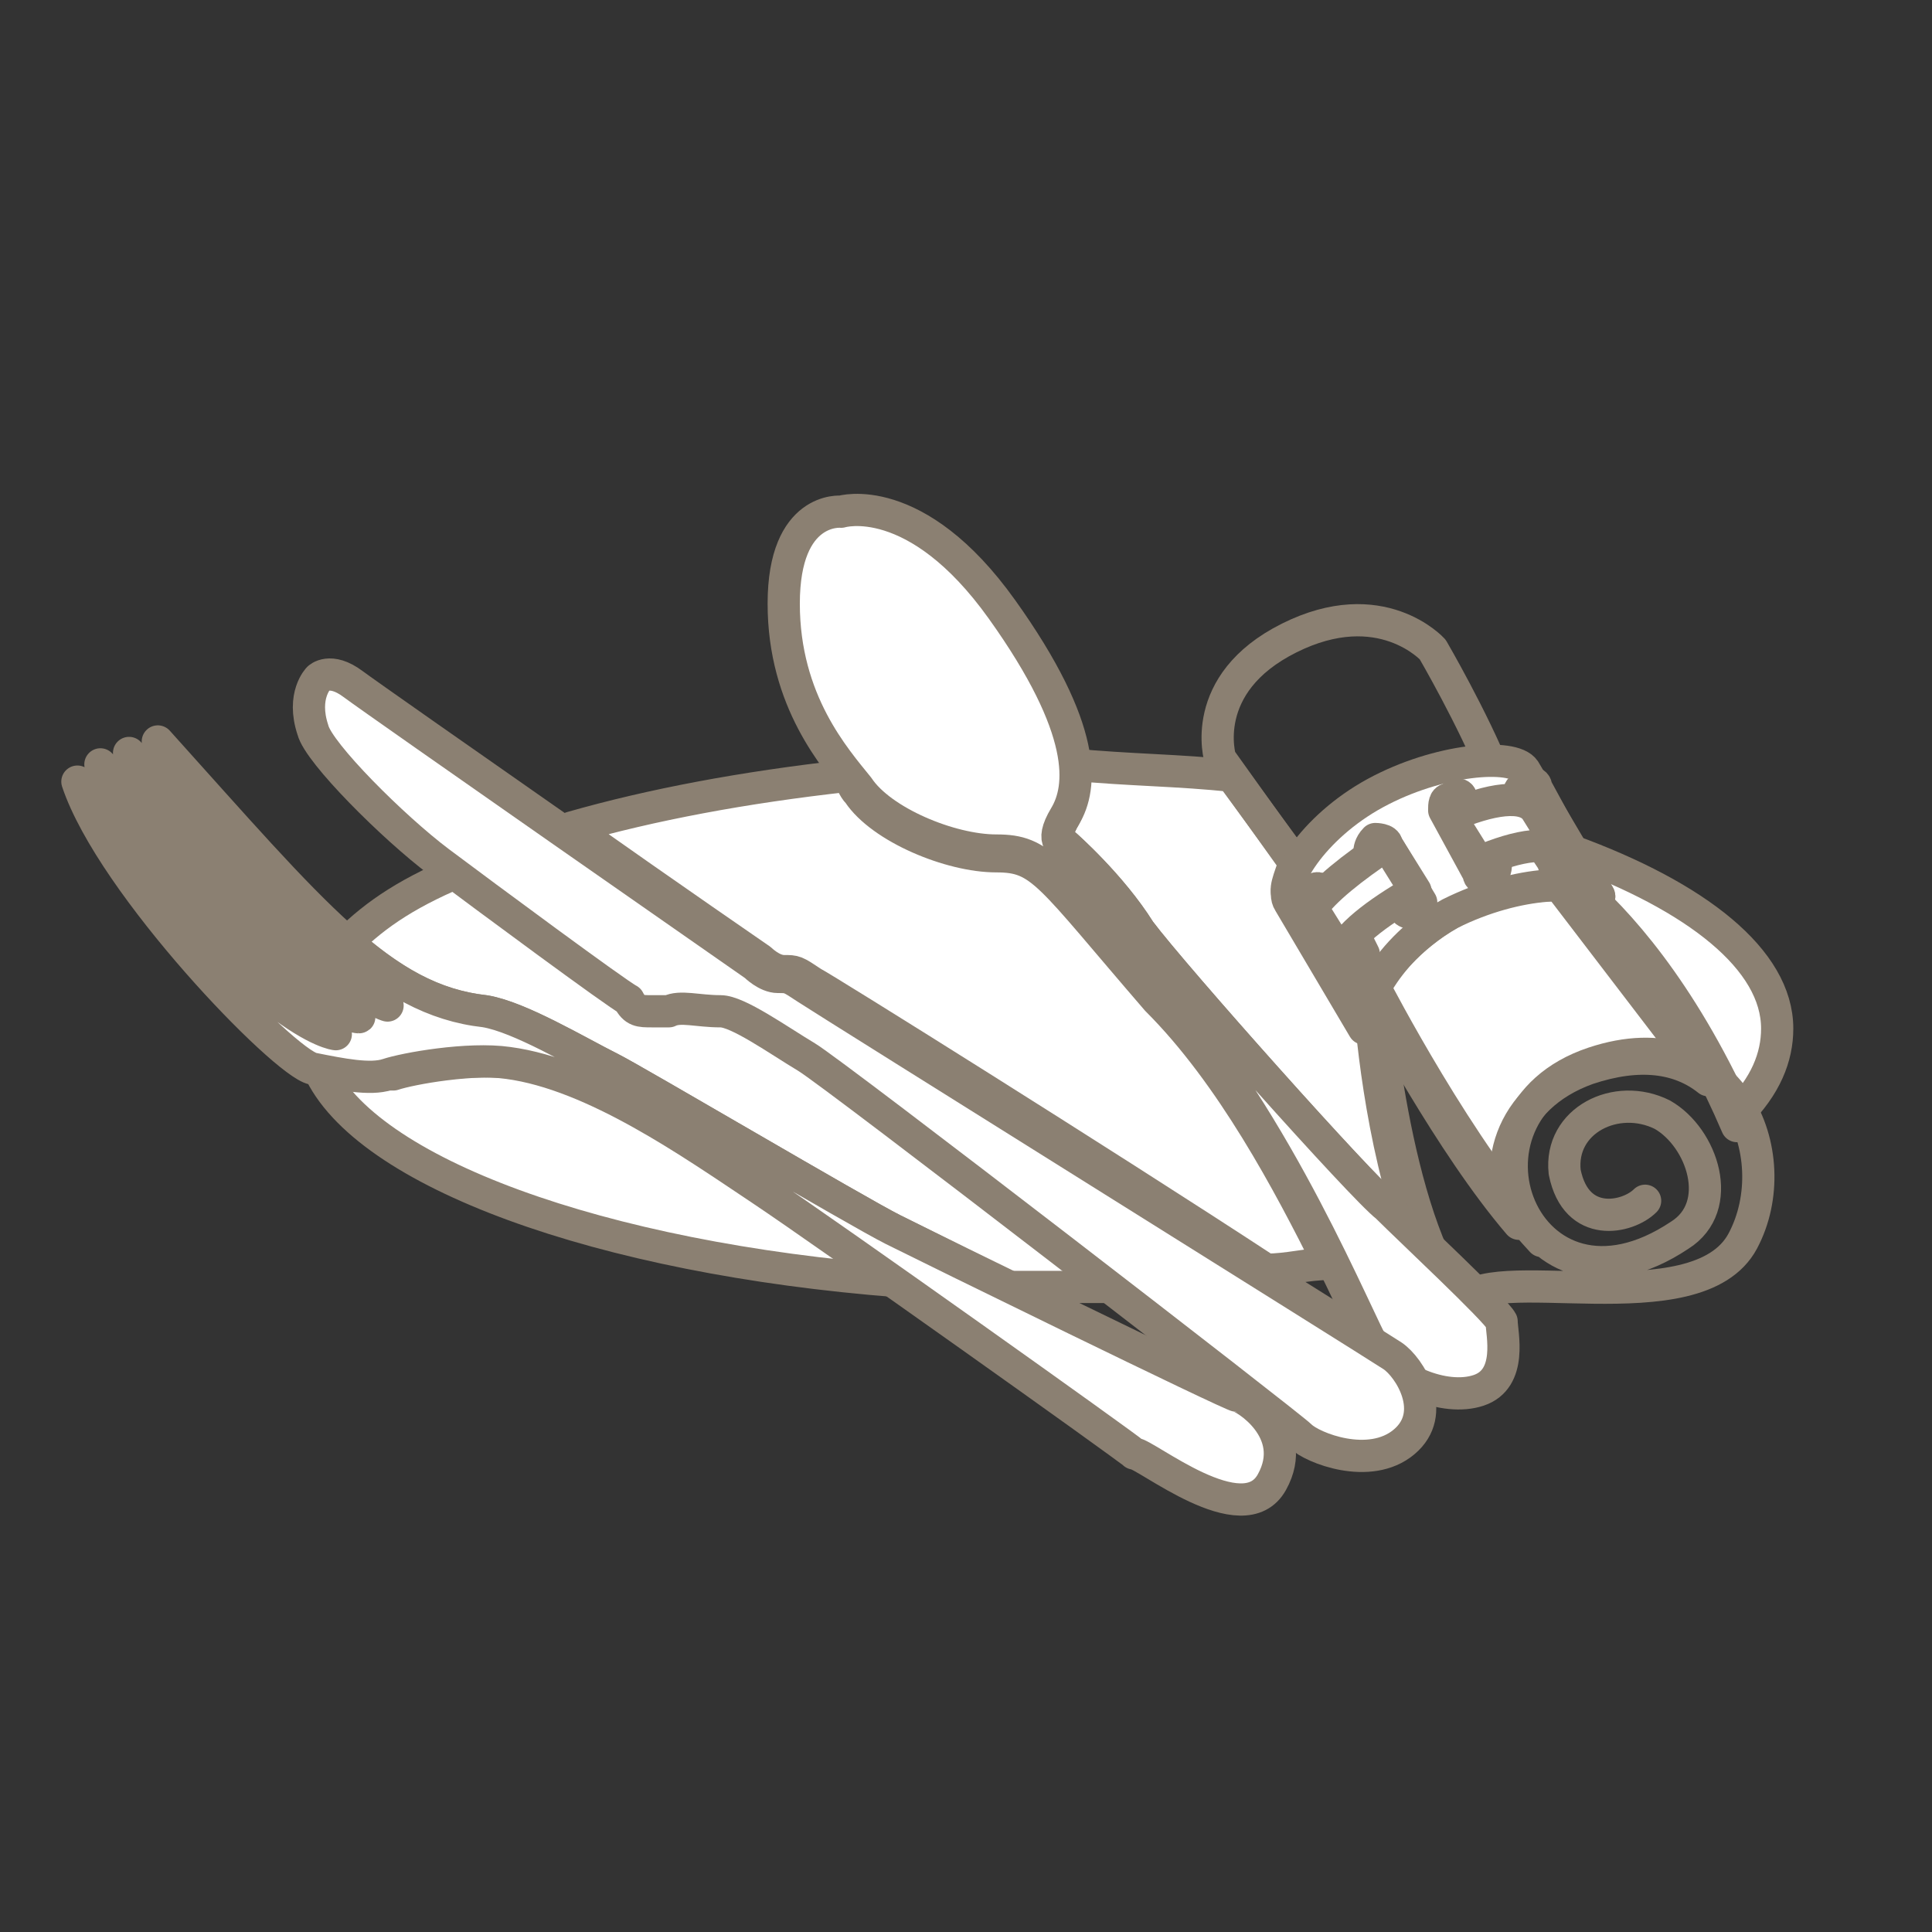
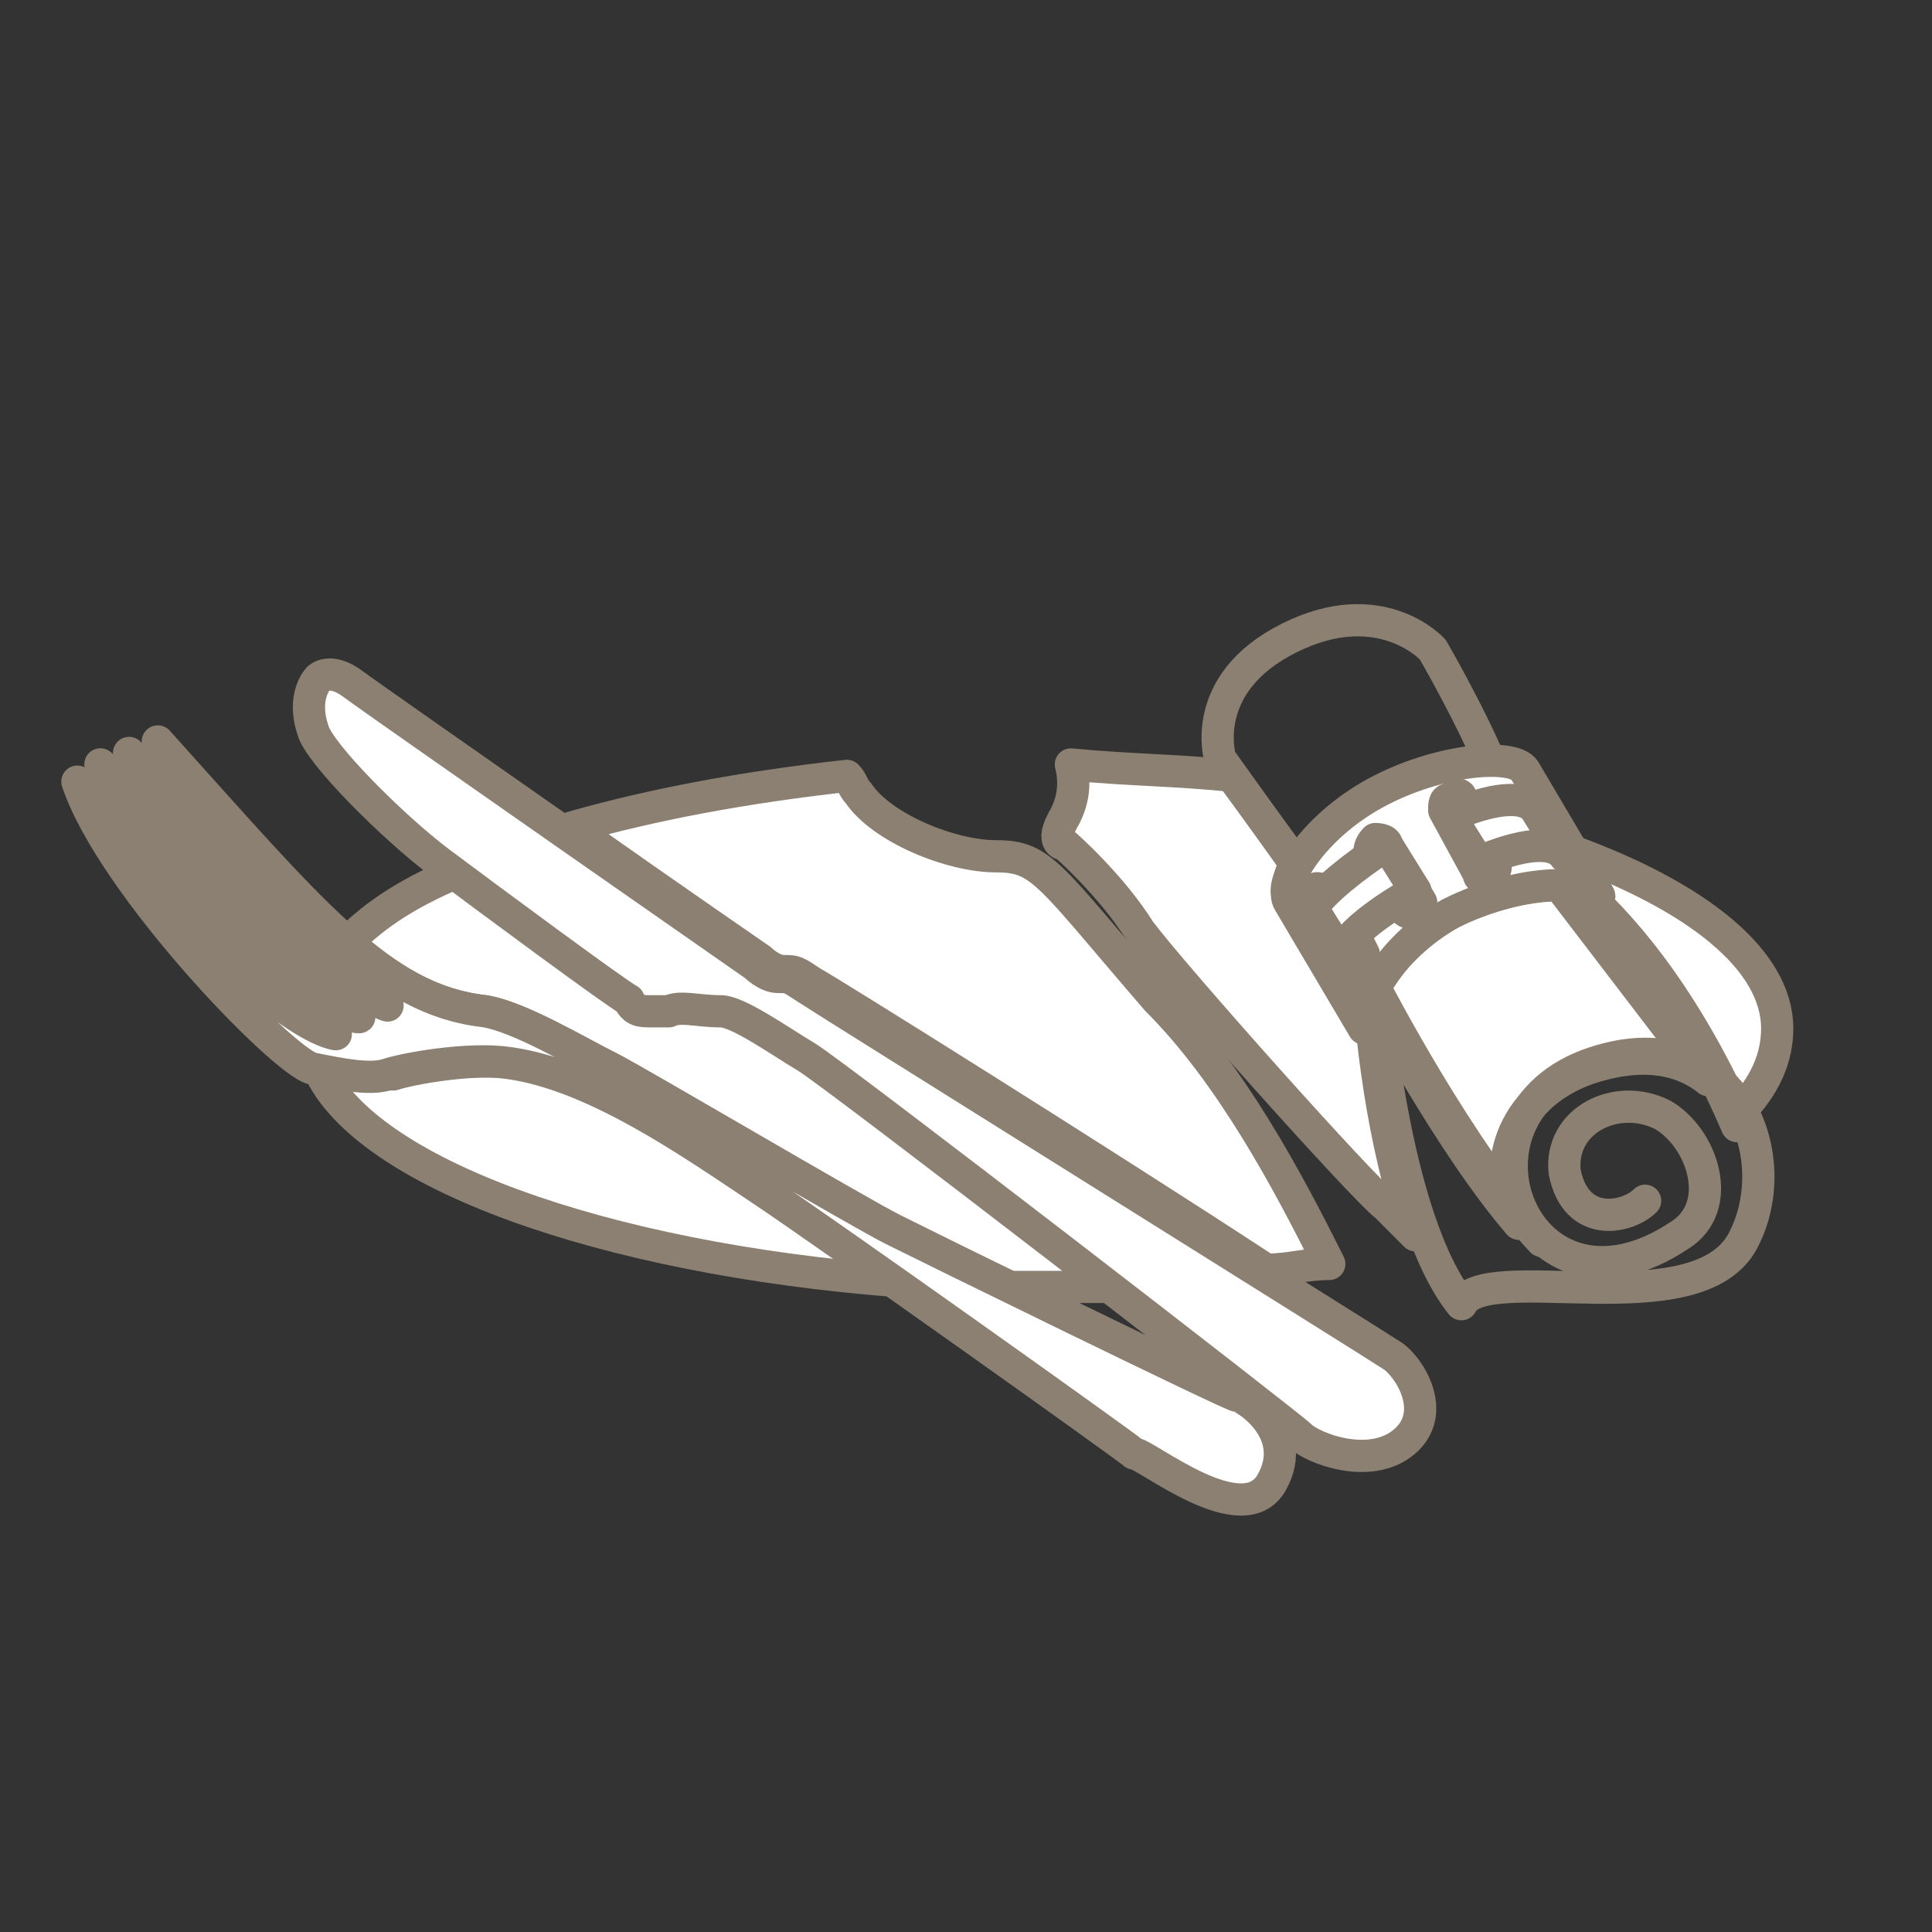
<svg xmlns="http://www.w3.org/2000/svg" xml:space="preserve" width="2.117mm" height="2.117mm" version="1.1" style="shape-rendering:geometricPrecision; text-rendering:geometricPrecision; image-rendering:optimizeQuality; fill-rule:evenodd; clip-rule:evenodd" viewBox="0 0 211.66 211.66">
  <rect x="0" y="0" width="211.66" height="211.66" fill="#333333" stroke="none" />
  <defs>
    <style type="text/css">
   
    .str0 {stroke:#8B8072;stroke-width:3.53;stroke-linecap:round;stroke-linejoin:round;stroke-miterlimit:22.926}
    .fil1 {fill:none}
    .fil0 {fill:white}
   
  </style>
  </defs>
  <g id="Слой_x0020_1">
    <g id="_1805808120752">
      <path class="fil0 str0" d="M79.57 109.54c-2.52,0 -4.4,-0.63 -5.66,0 -1.26,0 -1.26,0 -1.89,0 -1.26,0 -1.89,0 -2.52,-1.26 -0.63,-0.63 -11.94,-8.81 -18.23,-13.21 -6.3,2.52 -10.07,5.03 -13.22,8.18 5.04,4.4 9.44,6.91 15.1,7.54 3.78,0.63 10.06,4.4 13.83,6.29 2.52,1.26 27.06,15.73 30.84,17.62 1.25,0.63 6.29,3.15 12.58,6.29 1.26,0 2.52,0 3.78,0 3.14,0 5.66,0 8.81,0 -14.48,-11.32 -31.46,-24.54 -33.98,-25.16 -3.78,-2.52 -7.56,-5.67 -9.44,-6.29z" />
      <path class="fil0 str0" d="M175.2 98.22c0,-0.63 -1.26,-0.63 -2.52,-1.26 4.4,3.77 11.33,11.32 17.62,25.16 3.14,-3.15 4.4,-6.3 4.4,-9.44 0,-7.54 -8.81,-14.46 -22.65,-19.5l3.15 5.04z" />
      <path class="fil0 str0" d="M109.14 93.81c-5.03,0 -12.58,-3.14 -15.1,-6.92 -0.63,-0.63 -0.63,-1.26 -1.26,-1.89 -11.33,1.26 -21.39,3.15 -30.19,5.67 10.69,7.55 20.75,14.47 20.75,14.47 0,0 1.26,1.25 2.52,1.25 1.26,0 1.26,0 3.15,1.26 1.25,0.63 31.45,19.5 49.7,31.45 2.52,0 4.41,-0.63 6.92,-0.63 -4.4,-8.81 -10.69,-20.76 -18.88,-28.93 -11.95,-13.84 -12.58,-15.73 -17.61,-15.73z" />
      <path class="fil0 str0" d="M33.65 110.79c0,0.63 0,0.63 0,1.26 2.51,1.26 3.14,1.89 3.14,1.89 0,0 -1.25,-1.26 -3.14,-3.15z" />
      <path class="fil0 str0" d="M173.94 117.08c5.66,-1.89 10.06,-1.26 13.21,1.26l-16.35 -21.38c-3.15,0 -7.55,0.63 -11.95,3.14 -4.41,2.52 -7.55,6.3 -8.81,8.81 1.26,1.88 8.81,16.35 16.36,25.16 0,0 0,0 0,0 -3.15,-5.66 -1.26,-13.84 7.54,-16.99z" />
      <path class="fil0 str0" d="M39.94 111.42c0,0 -1.89,-1.88 -5.04,-4.4 0,0.63 -0.63,0.63 -0.63,1.26 4.41,3.77 5.67,3.14 5.67,3.14z" />
      <path class="fil0 str0" d="M116.69 89.41c-1.89,3.14 0,3.14 0,3.14 0,0 5.04,4.41 8.18,9.44 3.78,5.04 24.54,28.31 27.06,30.19 0.63,0.63 1.88,1.89 3.14,3.15 -3.77,-10.07 -5.03,-23.91 -5.03,-26.42 -0.63,1.25 -0.63,2.51 -0.63,3.14l-8.18 -13.83c-0.63,-0.63 0,-1.89 0.63,-3.78l-6.92 -9.44c-5.66,-0.63 -11.33,-0.63 -17.62,-1.25 0.63,2.51 0,4.4 -0.63,5.66z" />
      <path class="fil0 str0" d="M83.97 130.3c-7.55,-5.04 -18.24,-12.59 -27.67,-13.85 -4.41,-0.63 -11.33,0.63 -13.21,1.26 -1.89,0 -5.04,0 -8.19,-0.63 5.04,11.33 30.83,20.76 63.54,23.28 -6.92,-4.4 -11.95,-8.18 -14.47,-10.06z" />
-       <path class="fil0 str0" d="M36.79 105.14c0,0 -0.63,0.63 -0.63,0.63 4.41,3.77 6.3,4.39 6.3,4.39 0,0 -2.52,-1.88 -5.67,-5.02z" />
+       <path class="fil0 str0" d="M36.79 105.14c0,0 -0.63,0.63 -0.63,0.63 4.41,3.77 6.3,4.39 6.3,4.39 0,0 -2.52,-1.88 -5.67,-5.02" />
      <path class="fil1 str0" d="M180.23 131.55c-1.89,1.89 -7.55,3.15 -8.81,-3.14 -0.62,-5.66 5.66,-8.81 10.7,-6.29 4.4,2.51 6.92,10.06 1.89,13.21 -16.98,11.32 -26.42,-13.21 -9.44,-18.88 15.1,-5.03 21.39,10.07 16.36,19.51 -5.04,9.43 -28.31,1.88 -30.83,6.92 -7.55,-9.44 -9.43,-34.6 -9.43,-34.6 0,0 9.43,18.24 18.24,27.68" />
      <path class="fil1 str0" d="M168.91 94.44c0,0 11.95,6.92 21.39,28.93" />
      <path class="fil1 str0" d="M146.26 100.73l-12.58 -17.61c0,0 -2.52,-8.19 7.55,-13.22 10.06,-5.03 15.73,1.26 15.73,1.26 0,0 4.4,7.55 6.92,13.84" />
      <path class="fil0 str0" d="M175.2 98.22c-1.26,-1.89 -8.8,-1.89 -16.35,1.88 -6.92,3.78 -10.07,10.69 -9.44,12.58l-8.18 -13.83c-1.26,-1.89 2.51,-8.18 9.44,-11.96 6.92,-3.77 15.1,-4.4 16.35,-2.51l8.18 13.84z" />
      <path class="fil1 str0" d="M153.18 98.84l0.63 0.63c0,0.63 1.26,0.63 1.26,0.63l0 0c0.63,-0.63 0.63,-1.25 0.63,-1.25l-3.77 -6.3c0,-0.63 -1.26,-0.63 -1.26,-0.63l0 0c-0.63,0.63 -0.63,1.26 -0.63,1.26l0 0.63" />
      <path class="fil1 str0" d="M160.73 88.15l-0.63 -0.63c0,-0.63 -0.63,-0.63 -1.25,0l0 0c-0.63,0 -0.63,0.63 -0.63,1.26l3.77 6.92c0,0.63 0.63,0.63 1.26,0l0 0c0.63,0 0.63,-0.63 0.63,-1.26l-0.63 -0.63" />
-       <path class="fil1 str0" d="M168.91 92.55l1.26 1.89c0,0.63 0.63,0.63 1.25,0l0 0c0.63,0 0.63,-0.63 0.63,-1.26l-3.76 -6.92c0,-0.63 -0.64,-0.63 -1.26,0l0 0c-0.63,0 -0.63,0.63 -0.63,0.63" />
      <path class="fil1 str0" d="M145 97.59c0,0 -0.63,-0.63 -1.25,0l0 0c-0.63,0.63 -0.63,1.25 -0.63,1.88l3.77 6.3c0.63,0.63 1.26,0.63 1.89,0.63l0 0c0.63,-0.63 0.63,-1.26 0.63,-1.89l-0.63 -1.26" />
      <path class="fil0 str0" d="M155.07 97.59c-4.4,2.51 -7.55,5.03 -8.18,6.92l-3.14 -5.04c1.25,-1.89 4.4,-4.4 8.18,-6.92l3.14 5.04z" />
      <path class="fil0 str0" d="M161.99 94.44l-3.14 -5.03c4.4,-1.89 8.18,-2.52 9.44,-0.63l3.13 5.03c-1.25,-1.89 -5.02,-1.26 -9.43,0.63z" />
-       <path class="fil0 str0" d="M92.15 56.06c0,0 8.18,-2.52 17.62,10.7 9.44,13.21 8.81,19.5 6.92,22.65 -1.89,3.14 0,3.14 0,3.14 0,0 5.03,4.41 8.18,9.44 3.78,5.04 24.54,28.31 27.05,30.19 2.52,2.52 11.96,11.33 12.59,12.59 0,1.26 1.26,6.29 -2.52,7.55 -3.77,1.26 -9.44,-1.26 -11.32,-4.41 -1.89,-3.14 -10.7,-25.16 -23.29,-39 -12.58,-13.84 -13.21,-15.73 -18.24,-15.73 -5.04,0 -12.59,-3.14 -15.1,-6.92 -2.52,-3.14 -8.18,-9.43 -8.18,-20.13 0,-10.7 6.29,-10.07 6.29,-10.07z" />
      <path class="fil0 str0" d="M34.9 74.31c0,0 1.26,-1.26 3.78,0.63 2.52,1.89 44.04,30.83 44.04,30.83 0,0 1.25,1.26 2.51,1.26 1.26,0 1.26,0 3.15,1.25 1.89,1.26 62.29,39 64.18,40.26 1.88,1.26 5.03,6.29 1.25,9.44 -3.77,3.15 -10.06,0.63 -11.32,-0.63 -1.26,-1.26 -50.97,-39.64 -54.11,-41.53 -3.15,-1.89 -7.55,-5.03 -9.44,-5.03 -2.52,0 -4.41,-0.63 -5.66,0 -1.26,0 -1.26,0 -1.89,0 -1.26,0 -1.89,0 -2.52,-1.25 -1.26,-0.63 -15.72,-11.33 -20.75,-15.1 -5.03,-3.78 -13.21,-11.95 -13.84,-14.47 -1.26,-3.78 0.62,-5.66 0.62,-5.66z" />
      <path class="fil0 str0" d="M17.29 81.23c16.99,18.87 24.54,28.31 35.86,29.56 3.78,0.63 10.06,4.4 13.83,6.29 2.52,1.26 27.06,15.73 30.84,17.62 3.77,1.89 37.12,18.24 37.75,18.24 0.63,0 6.92,3.78 3.77,9.44 -3.14,5.66 -13.84,-3.14 -15.1,-3.14 -0.63,-0.63 -33.34,-23.91 -40.89,-28.95 -7.55,-5.03 -18.25,-12.58 -27.68,-13.84 -4.4,-0.63 -11.33,0.63 -13.21,1.26 -1.89,0.63 -5.04,0 -8.18,-0.63 -3.15,-0.63 -22.02,-20.13 -25.8,-31.45 20.14,27.04 28.31,27.67 28.31,27.67 0,0 -14.47,-10.68 -25.79,-29.56 23.9,29.56 28.94,27.68 28.31,27.68 -0.63,0 -19.51,-16.98 -25.17,-28.93 20.76,25.79 28.32,27.67 28.32,27.67 0,0 -12.59,-9.43 -25.17,-28.93z" />
    </g>
  </g>
</svg>